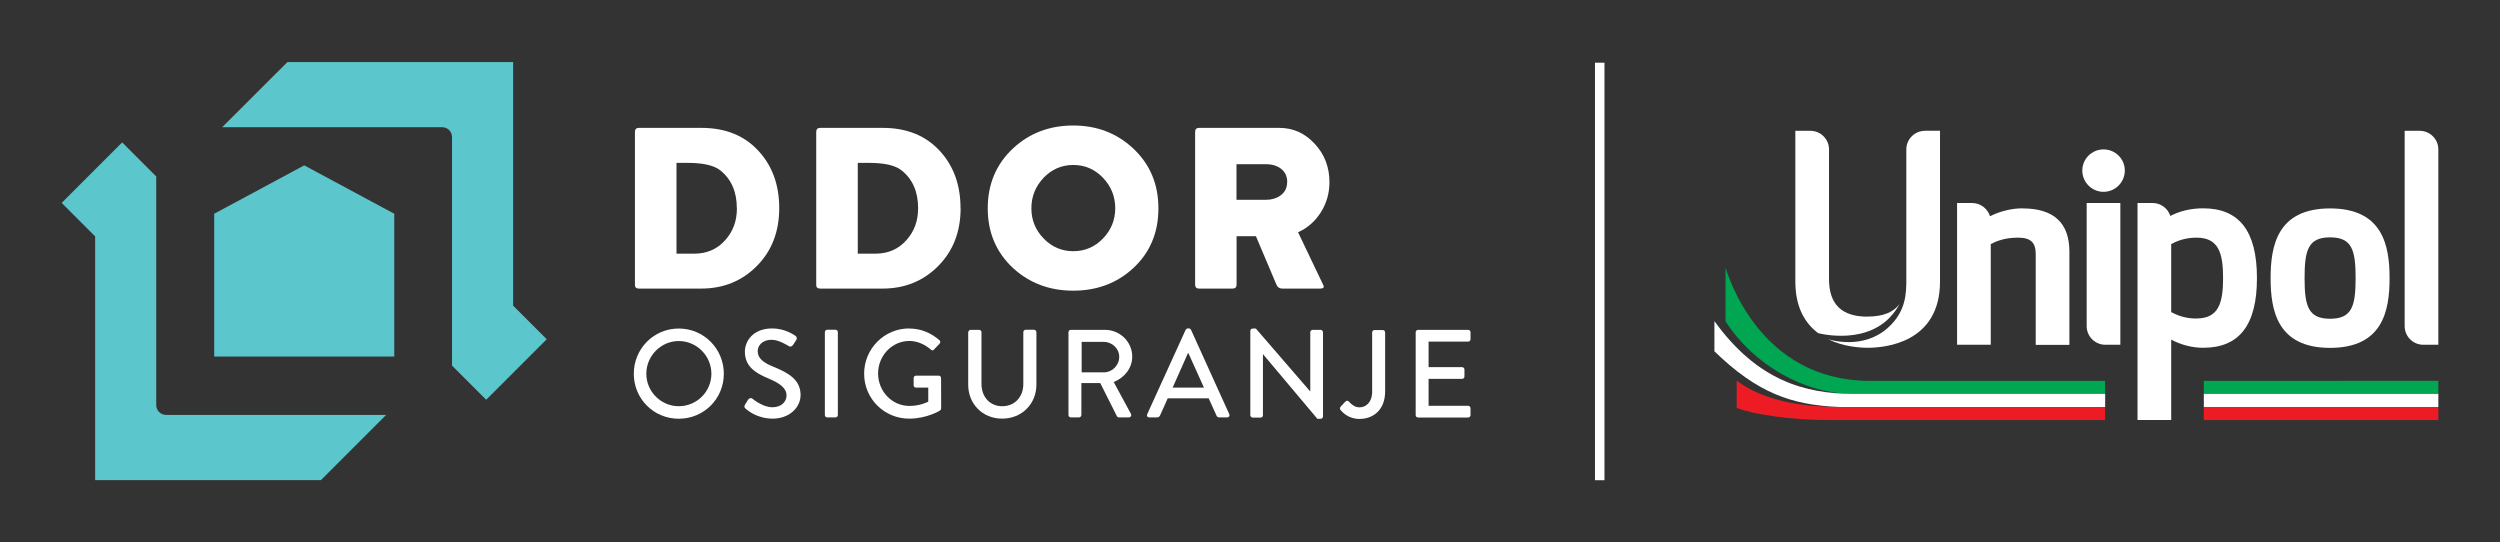
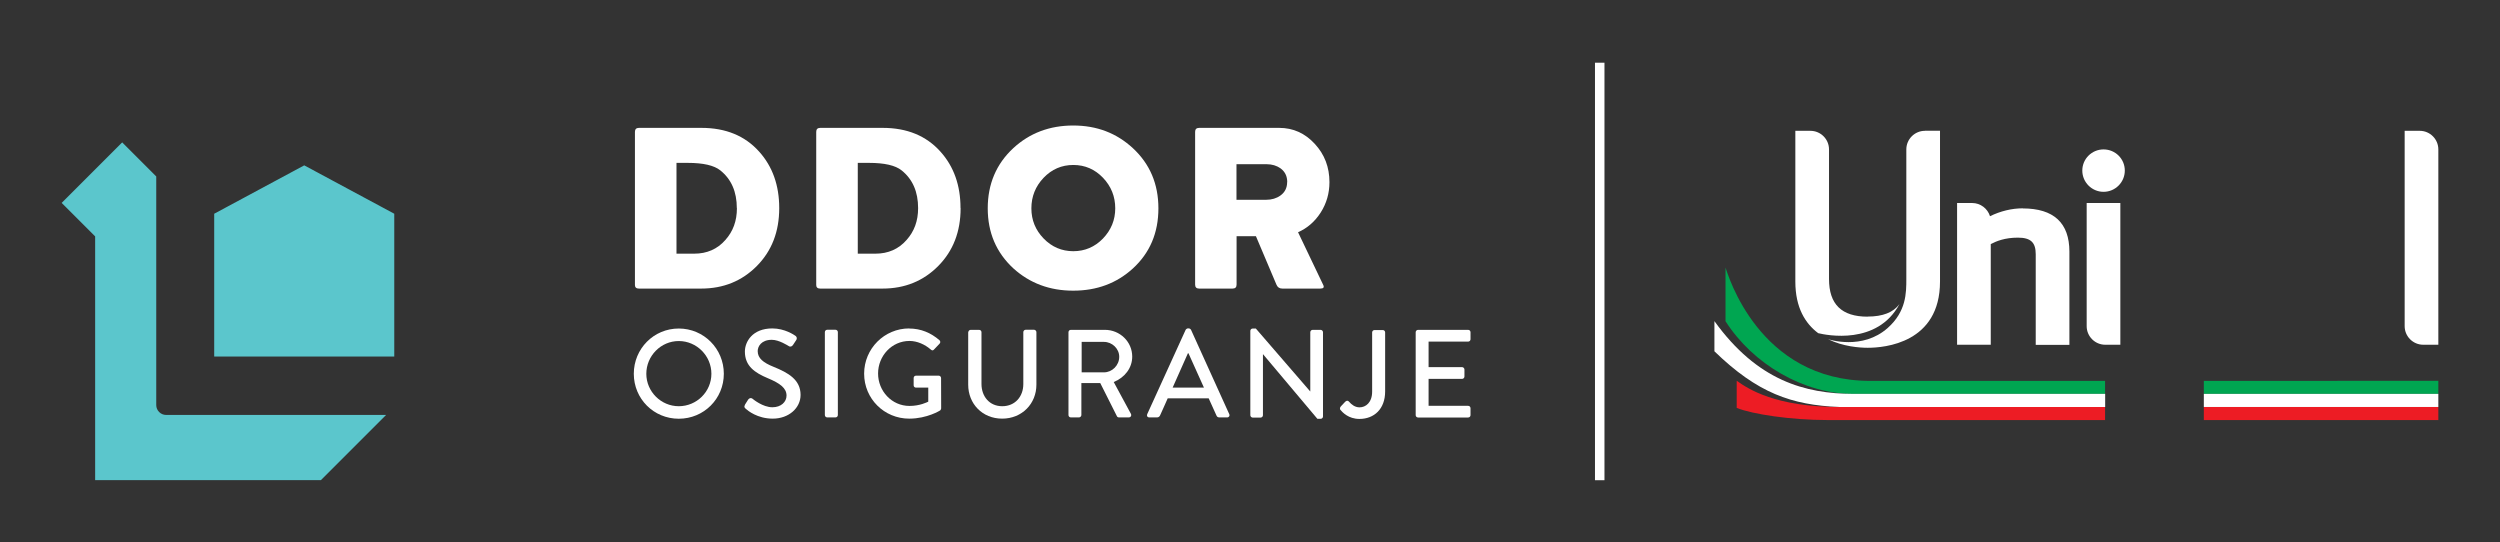
<svg xmlns="http://www.w3.org/2000/svg" id="Layer_1" data-name="Layer 1" version="1.1" viewBox="0 0 263.53 57.16">
  <rect x="0" y="0" width="263.53" height="57.16" fill="#333333" stroke="none" />
  <defs>
    <style>
      .cls-1 {
        fill: #00a651;
      }

      .cls-1, .cls-2, .cls-3, .cls-4, .cls-5 {
        stroke-width: 0px;
      }

      .cls-1, .cls-3 {
        fill-rule: evenodd;
      }

      .cls-2 {
        fill: #5bc6cc;
      }

      .cls-3, .cls-4 {
        fill: #ed1c24;
      }

      .cls-5 {
        fill: #fff;
      }
    </style>
  </defs>
  <path class="cls-5" d="M82.14,21.94c0,2.47-.78,4.5-2.35,6.09-1.57,1.59-3.53,2.39-5.88,2.39h-6.56c-.28,0-.42-.13-.42-.37V13.9c0-.28.14-.42.42-.42h6.59c2.57,0,4.6.84,6.09,2.51,1.41,1.57,2.11,3.56,2.11,5.94M77.67,21.94c0-1.73-.58-3.05-1.74-3.98-.66-.53-1.81-.79-3.43-.79h-1.19v9.57h1.87c1.34,0,2.44-.48,3.28-1.44.81-.9,1.22-2.01,1.22-3.36" />
  <path class="cls-5" d="M101.26,21.94c0,2.47-.78,4.5-2.35,6.09-1.57,1.59-3.53,2.39-5.88,2.39h-6.57c-.28,0-.42-.13-.42-.37V13.9c0-.28.14-.42.42-.42h6.59c2.57,0,4.6.84,6.09,2.51,1.41,1.57,2.11,3.56,2.11,5.94M96.78,21.94c0-1.73-.58-3.05-1.74-3.98-.66-.53-1.81-.79-3.43-.79h-1.19v9.57h1.86c1.34,0,2.44-.48,3.28-1.44.81-.9,1.22-2.01,1.22-3.36" />
  <path class="cls-5" d="M122.11,21.96c0,2.59-.9,4.7-2.69,6.34-1.71,1.56-3.8,2.34-6.29,2.34s-4.59-.79-6.32-2.36c-1.79-1.66-2.69-3.76-2.69-6.32s.9-4.68,2.69-6.34c1.72-1.59,3.83-2.39,6.32-2.39s4.57.8,6.29,2.39c1.79,1.66,2.69,3.77,2.69,6.34M117.56,21.96c0-1.24-.43-2.32-1.29-3.22-.86-.9-1.91-1.35-3.13-1.35s-2.27.45-3.13,1.35c-.86.9-1.29,1.98-1.29,3.22s.43,2.29,1.29,3.18c.86.89,1.91,1.34,3.13,1.34s2.27-.45,3.13-1.34c.86-.9,1.29-1.96,1.29-3.18" />
  <path class="cls-5" d="M140.14,19.2c0,1.18-.31,2.24-.92,3.2-.61.95-1.41,1.65-2.39,2.08l2.66,5.57c.12.25.01.37-.32.37h-4c-.3,0-.51-.14-.62-.42l-2.16-5.1h-2.04v5.1c0,.28-.14.42-.42.42h-3.53c-.28,0-.42-.14-.42-.42V13.9c0-.28.14-.42.42-.42h8.45c1.46,0,2.71.56,3.74,1.68,1.04,1.12,1.55,2.47,1.55,4.04M135.69,19.2c0-.62-.23-1.1-.7-1.45-.41-.29-.9-.44-1.47-.44h-3.18v3.75h3.13c.58,0,1.08-.15,1.49-.44.48-.34.72-.82.72-1.42" />
  <path class="cls-5" d="M71.55,34.63c2.64,0,4.75,2.13,4.75,4.77s-2.11,4.74-4.75,4.74-4.74-2.1-4.74-4.74,2.1-4.77,4.74-4.77M71.55,42.82c1.89,0,3.44-1.53,3.44-3.42s-1.55-3.45-3.44-3.45-3.42,1.57-3.42,3.45,1.55,3.42,3.42,3.42" />
  <path class="cls-5" d="M78.52,42.67c.12-.17.22-.37.34-.54.12-.17.3-.22.45-.11.08.07,1.1.91,2.11.91.91,0,1.49-.56,1.49-1.23,0-.79-.69-1.3-1.99-1.84-1.35-.57-2.4-1.27-2.4-2.8,0-1.03.79-2.44,2.89-2.44,1.32,0,2.31.69,2.44.78.11.07.21.25.08.45-.1.16-.22.34-.33.5-.11.17-.28.25-.46.13-.09-.05-1.02-.66-1.78-.66-1.11,0-1.49.7-1.49,1.19,0,.75.58,1.22,1.68,1.66,1.53.62,2.84,1.35,2.84,2.96,0,1.37-1.23,2.5-2.94,2.5-1.61,0-2.63-.85-2.84-1.04-.12-.11-.21-.2-.08-.42" />
  <path class="cls-5" d="M87.2,34.76h.87c.14,0,.25.11.25.25v8.74c0,.14-.11.25-.25.25h-.87c-.14,0-.25-.11-.25-.25v-8.74c0-.14.11-.25.25-.25Z" />
  <path class="cls-5" d="M95.82,34.63c1.27,0,2.31.46,3.21,1.23.11.11.12.26.01.37-.2.21-.4.41-.59.62-.11.12-.21.11-.34-.01-.62-.54-1.44-.9-2.24-.9-1.87,0-3.31,1.58-3.31,3.43s1.44,3.42,3.31,3.42c1.1,0,1.85-.39,1.98-.45v-1.48h-1.29c-.15,0-.25-.11-.25-.24v-.77c0-.15.11-.25.25-.25h2.4c.13,0,.24.12.24.25,0,1.06.01,2.14.01,3.2,0,.06-.05.17-.1.21,0,0-1.36.87-3.27.87-2.63,0-4.75-2.1-4.75-4.74s2.13-4.77,4.75-4.77" />
  <path class="cls-5" d="M102.07,35.02c0-.13.12-.25.25-.25h.89c.15,0,.25.12.25.25v5.45c0,1.32.84,2.35,2.19,2.35s2.22-1.02,2.22-2.33v-5.48c0-.13.11-.25.25-.25h.88c.13,0,.25.12.25.25v5.54c0,2.01-1.52,3.58-3.61,3.58s-3.58-1.57-3.58-3.58v-5.54Z" />
  <path class="cls-5" d="M112.63,35.02c0-.13.1-.25.25-.25h3.59c1.58,0,2.88,1.25,2.88,2.82,0,1.22-.81,2.22-1.95,2.68l1.81,3.35c.09.17,0,.38-.23.38h-1.03c-.11,0-.19-.07-.21-.12l-1.76-3.5h-1.99v3.37c0,.13-.12.25-.25.25h-.86c-.15,0-.25-.12-.25-.25v-8.74ZM116.37,39.25c.86,0,1.61-.73,1.61-1.64,0-.86-.75-1.57-1.61-1.57h-2.35v3.21h2.35Z" />
  <path class="cls-5" d="M120.93,43.66l4.05-8.89c.04-.08.16-.15.22-.15h.13c.07,0,.18.07.22.15l4.03,8.89c.08.17-.03.34-.22.34h-.83c-.16,0-.25-.08-.3-.2l-.82-1.81h-4.32c-.26.61-.54,1.2-.81,1.81-.04.09-.15.2-.3.2h-.83c-.2,0-.3-.17-.22-.34M126.91,40.86l-1.63-3.62h-.06l-1.61,3.62h3.3Z" />
  <path class="cls-5" d="M131.8,34.87c0-.13.12-.24.25-.24h.33l5.73,6.63h.01v-6.24c0-.13.11-.25.25-.25h.84c.13,0,.25.12.25.25v8.89c0,.13-.12.24-.25.24h-.34l-5.73-6.81h-.01v6.43c0,.13-.11.25-.25.25h-.83c-.13,0-.25-.12-.25-.25v-8.89Z" />
  <path class="cls-5" d="M141.33,42.85l.48-.51c.18-.16.3-.11.42.03.2.23.57.57,1.08.57.65,0,1.33-.5,1.33-1.66v-6.24c0-.13.11-.25.25-.25h.87c.15,0,.25.12.25.25v6.23c0,1.84-1.16,2.89-2.71,2.89-1.15,0-1.78-.69-2.01-.96-.07-.1-.05-.24.03-.33" />
  <path class="cls-5" d="M149.23,35.02c0-.13.11-.25.25-.25h5.28c.15,0,.25.12.25.25v.74c0,.13-.1.25-.25.25h-4.17v2.69h3.53c.13,0,.25.12.25.25v.74c0,.14-.12.25-.25.25h-3.53v2.84h4.17c.15,0,.25.12.25.25v.73c0,.13-.1.25-.25.25h-5.28c-.15,0-.25-.12-.25-.25v-8.74Z" />
  <path class="cls-2" d="M16.47,42.69v-24.09l-3.59-3.59-6.38,6.38,3.53,3.53v25.69h23.8l6.87-6.87h-23.19c-.57,0-1.04-.47-1.04-1.04" />
-   <path class="cls-2" d="M54.09,32.23V6.54h-23.79l-6.88,6.87h23.19c.57,0,1.04.46,1.04,1.04v24.09l3.6,3.6,6.38-6.38-3.53-3.53Z" />
  <polygon class="cls-2" points="22.58 22.53 22.58 37.58 41.56 37.58 41.56 22.53 32.07 17.43 22.58 22.53" />
  <rect class="cls-5" x="168.13" y="6.61" width="1" height="44.01" />
-   <path class="cls-5" d="M245.62,36.67c-5.56,0-6.27-3.93-6.27-7.35s.71-7.35,6.27-7.35,6.27,3.93,6.27,7.35-.71,7.35-6.27,7.35M245.62,25.02c-2.3,0-2.69,1.32-2.69,4.29s.39,4.29,2.69,4.29,2.69-1.32,2.69-4.29-.39-4.29-2.69-4.29" />
  <path class="cls-5" d="M213.23,21.96c-1.17,0-2.35.29-3.46.83-.25-.8-1-1.39-1.88-1.39h-1.59v14.94h3.55v-10.61c.59-.31,1.49-.68,2.86-.68s1.88.52,1.88,1.75v9.55h3.55v-9.82c0-3.03-1.65-4.56-4.92-4.56" />
-   <path class="cls-5" d="M232.25,21.96c-1.27,0-2.41.26-3.47.8-.26-.79-1-1.36-1.87-1.36h-1.59v22.87h3.55v-8.47c1.02.55,2.22.86,3.37.86,3.82,0,5.67-2.41,5.67-7.35s-1.86-7.35-5.67-7.35M231.54,33.58c-1.3,0-2.18-.42-2.67-.68v-7.17c.49-.26,1.37-.68,2.67-.68,2.33,0,2.8,1.63,2.8,4.26s-.47,4.26-2.8,4.26" />
  <path class="cls-5" d="M223.51,36.34v-14.94h-3.55v12.98h0c0,1.08.88,1.96,1.96,1.96h1.59Z" />
  <path class="cls-5" d="M221.74,20.22c1.23,0,2.24-1,2.24-2.24s-1-2.23-2.24-2.23-2.24,1-2.24,2.23,1,2.24,2.24,2.24" />
  <path class="cls-5" d="M253.48,13.79v20.59h0c0,1.08.88,1.96,1.96,1.96h1.59V15.75h0c0-1.08-.88-1.96-1.96-1.96h-1.59Z" />
  <path class="cls-5" d="M202.91,13.79c-1.08,0-1.96.88-1.96,1.96v13.66c0,1.45,0,3.42-1.96,5.16-2.68,2.38-6.21,1.21-6.3,1.18,1.6.79,3.34.91,4.19.91,1.79,0,7.62-.5,7.62-6.98v-15.9h-1.59Z" />
  <path class="cls-5" d="M196.87,33.38c-2.74,0-4.07-1.3-4.07-3.97v-13.66c0-1.08-.88-1.96-1.96-1.96h-1.59v1.96h0v13.93c0,2.76,1.06,4.43,2.41,5.44.86.21,6.23,1.31,8.57-3.07-.66.89-1.77,1.32-3.36,1.32" />
  <path class="cls-3" d="M221.9,42.9v1.38h-29.22c-3.93,0-7.97-.62-9.61-1.28v-2.86c1.24.88,4.11,2.76,10.8,2.76h28.03Z" />
  <path class="cls-1" d="M197.13,40.15h24.77s0,1.37,0,1.37h-26.57c-5.2,0-10.55-3.13-13.44-7.66v-5.65c.24.66,3.47,11.94,15.24,11.94" />
  <path class="cls-5" d="M195.34,41.52c-5.05-.02-10.09-1.38-14.62-7.67v3.18c4.53,4.4,8.14,5.67,13.16,5.87h28.03v-1.38h-26.57Z" />
  <rect class="cls-4" x="232.31" y="42.9" width="24.72" height="1.38" />
  <polygon class="cls-1" points="232.31 40.15 257.03 40.14 257.03 41.52 232.31 41.52 232.31 40.15" />
  <rect class="cls-5" x="232.31" y="41.52" width="24.72" height="1.38" />
</svg>